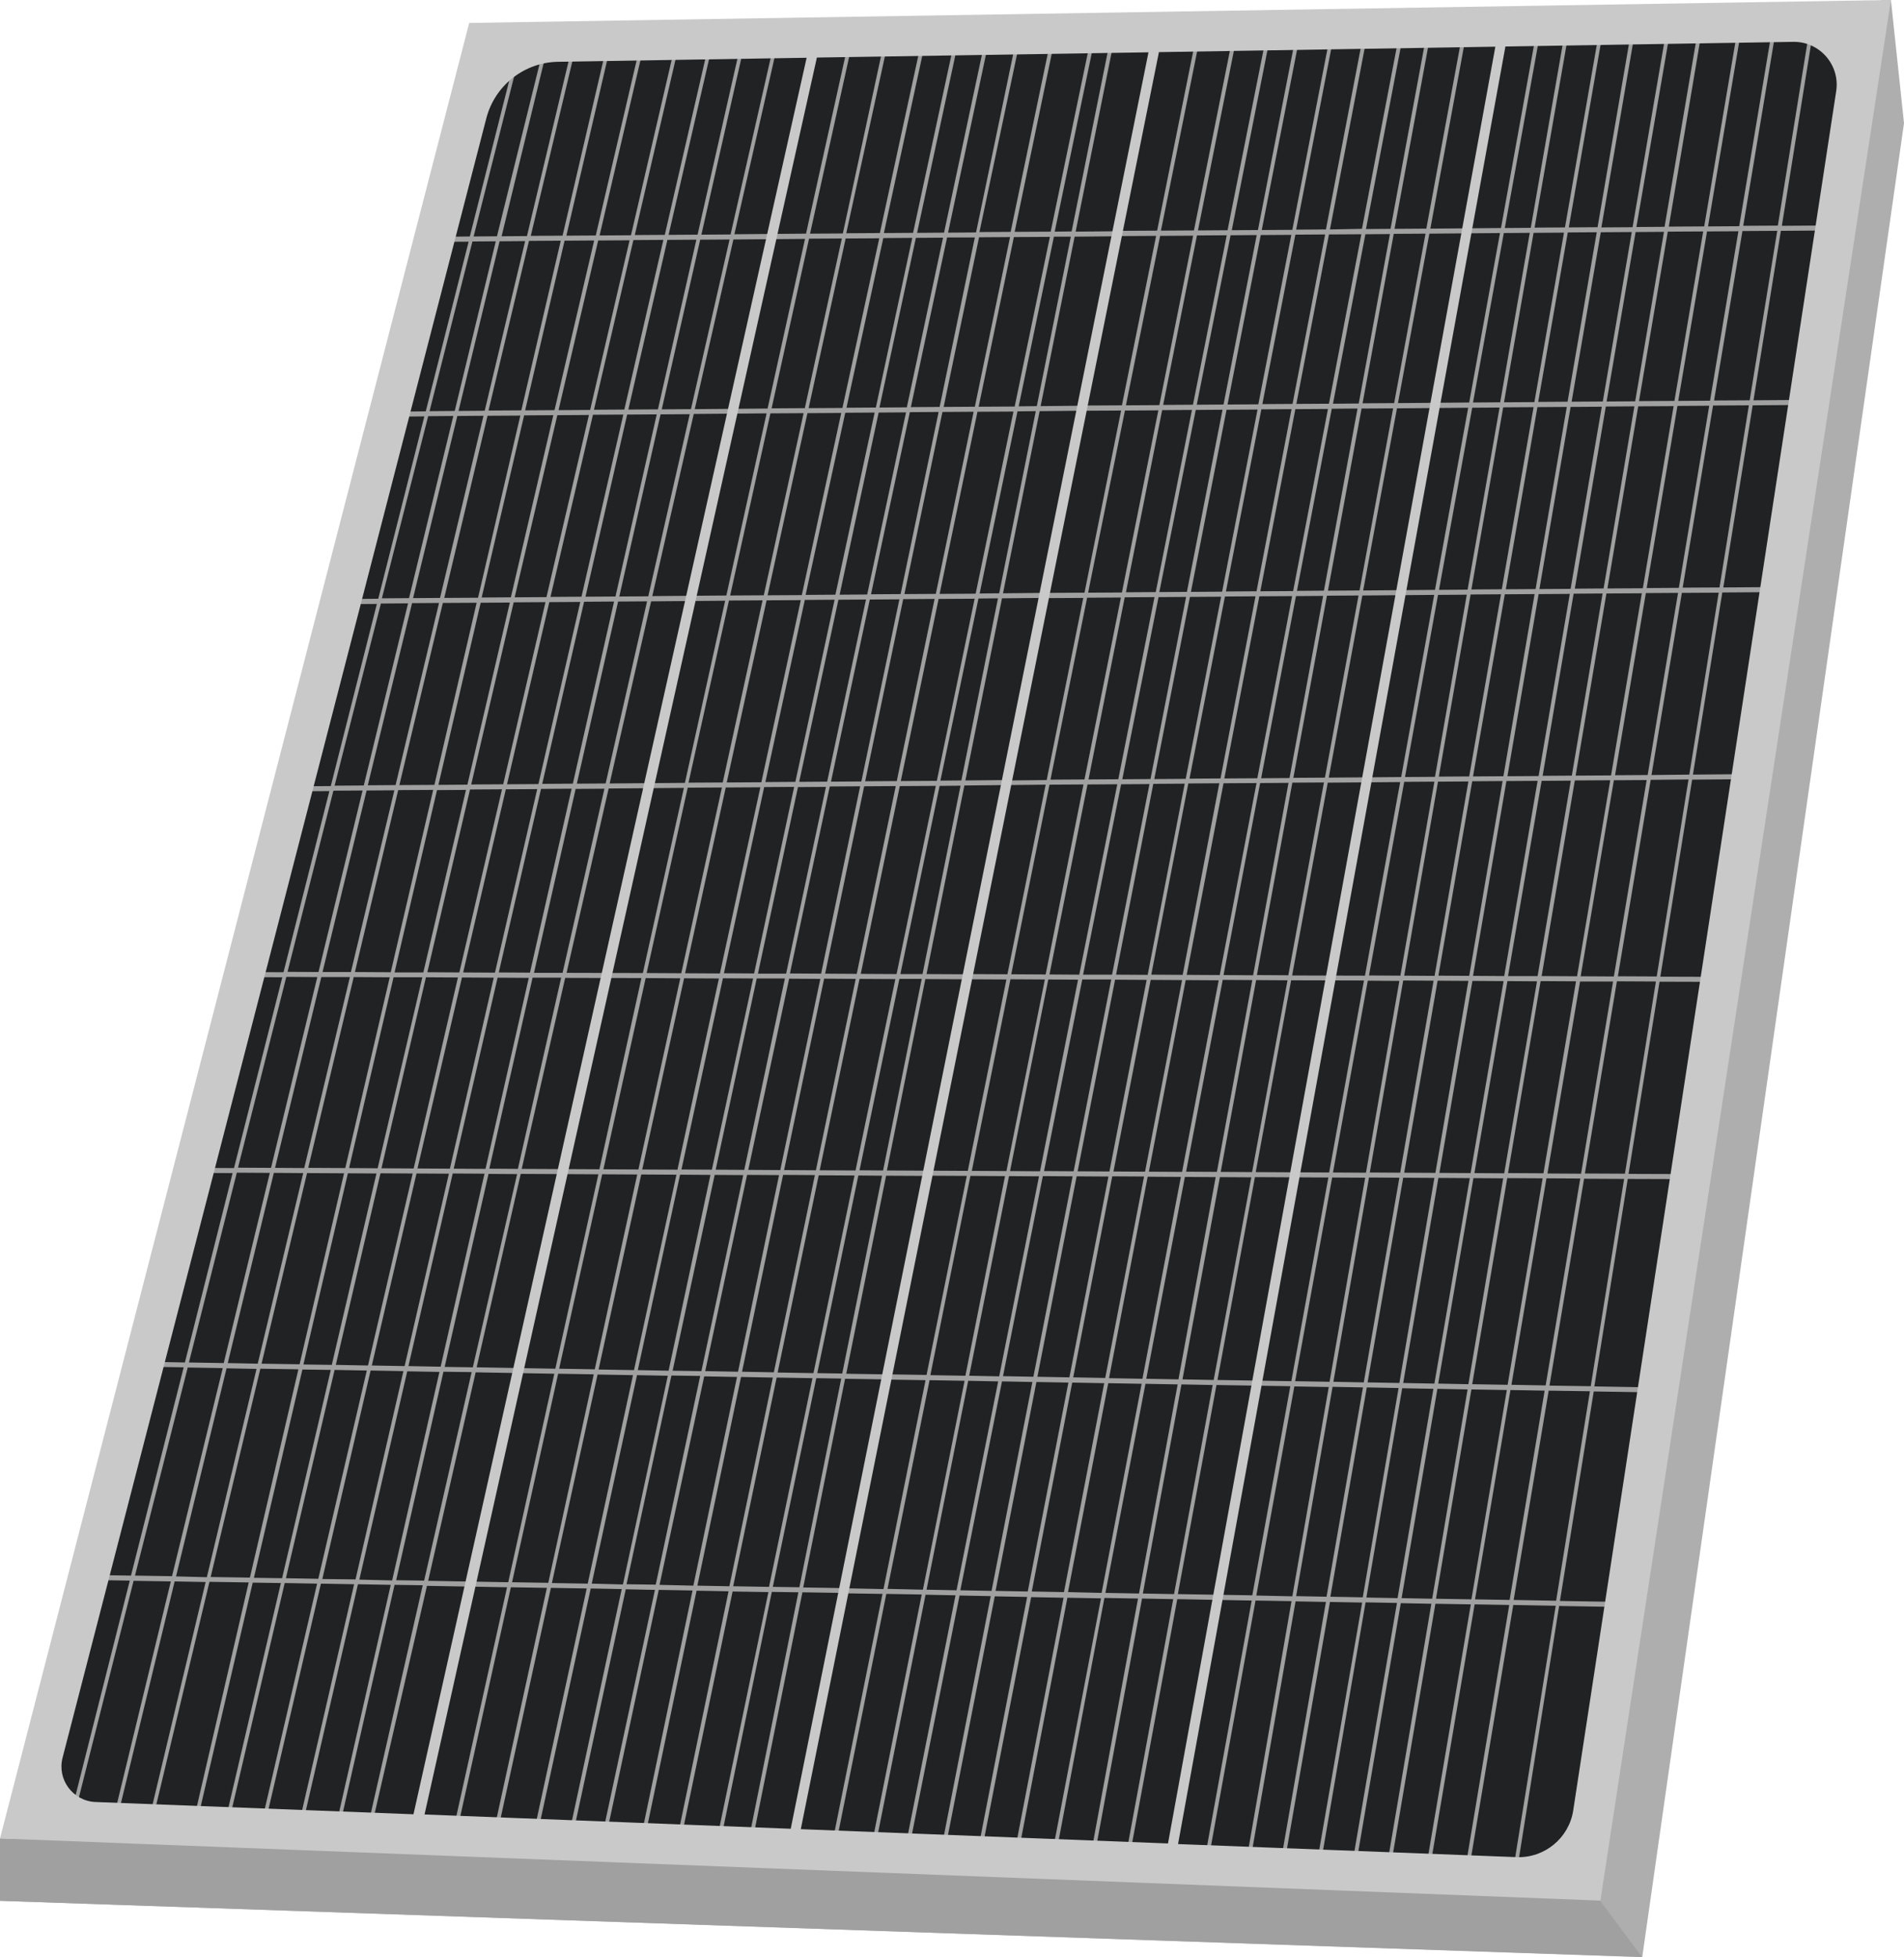
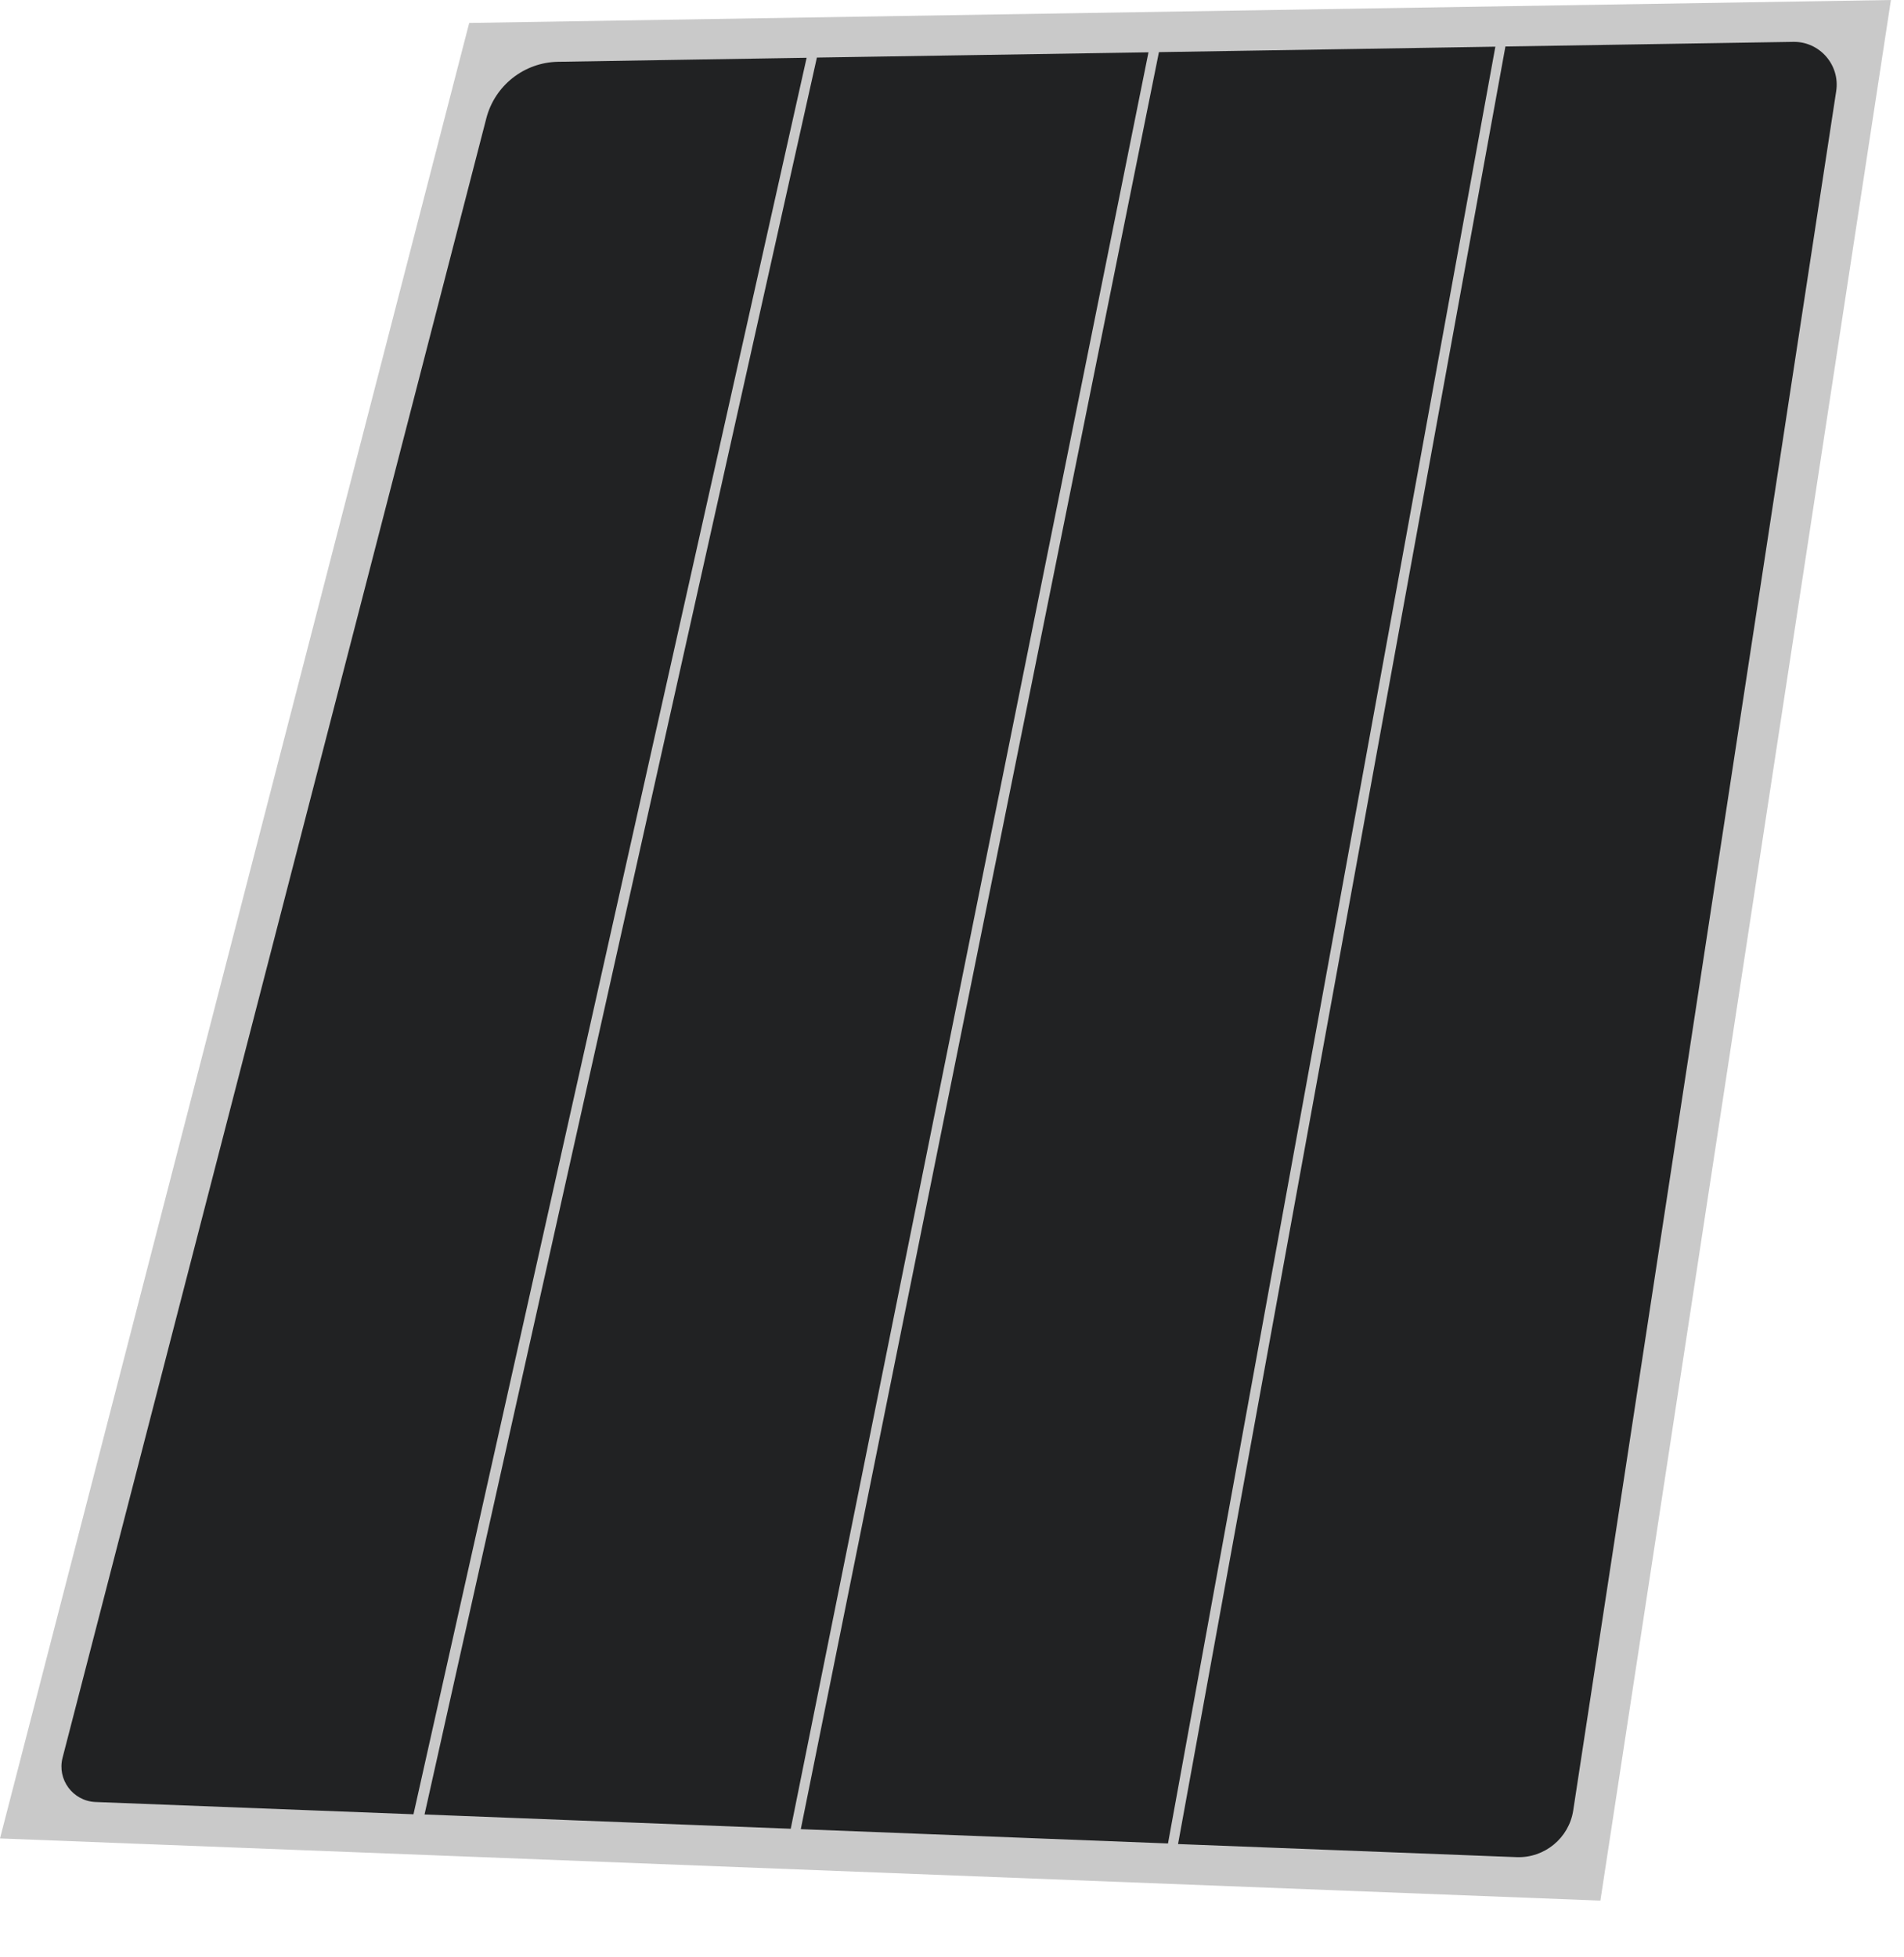
<svg xmlns="http://www.w3.org/2000/svg" height="972.5" preserveAspectRatio="xMidYMid meet" version="1.0" viewBox="0.0 0.0 946.3 972.5" width="946.3" zoomAndPan="magnify">
  <g id="change1_1">
    <path d="M239.3,20.4L929.6,9.8L787.5,934.1L16,902.8L239.3,20.4z" fill="#212223" />
  </g>
  <g id="change2_1">
-     <path d="M555.1,114.9l-20.5,0.2L555,13.5l-1.9-0.4L532.6,115l-8.4,0.1l20.9-100.7l-1.9-0.4l-21,101.1l-17.9,0.1 l20.9-100.4l-1.9-0.4l-21,100.8l-15.5,0.1L509.3,8.9l-1.9-0.4l-22.3,107l-13.9,0.1l21.3-100.1l-1.9-0.4l-21.4,100.5l-13.4,0.1 L477.5,15l-1.9-0.4l-21.8,101.1l-14.5,0.1l21.9-101.1l-1.9-0.4l-22,101.5l-16.7,0.1l22.5-103l-1.9-0.4L418.9,116l-16.3,0.1 l22.7-102.6l-1.9-0.4l-22.8,103l-35.6,0.3l21.1-92.8l-1.8-0.4l-21.2,93.3l-14.5,0.1L370.7,19l-1.8-0.4l-22.2,98l-14.4,0.1l21.9-95.1 l-1.8-0.4l-22,95.5l-14.9,0.1l22.1-95.2l-1.8-0.4l-22.2,95.7L298,117l22.3-95.6l-1.8-0.4l-22.4,96l-14.6,0.1l22.3-95.9l-1.8-0.4 l-22.4,96.3l-15.8,0.1l22.9-96.1l-1.8-0.4l-23,96.6l-12.6,0.1l23.5-96.7l-1.8-0.4l-24,97.1l-11.6,0.1l24.5-96.8l-1.8-0.5l-24.6,97.3 l-18.7,0.2v2.5l18.1-0.1l-21.3,84.3l-21,0.2v2.5l20.3-0.2L188,297.5l-18.7,0.2v2.5l18-0.1l-22.9,90.5l-17.2,0.1v2.5l16.5-0.1 l-22.8,90l-19.6-0.1v2.5l19,0.1l-24,94.8l-20.2-0.1v2.5l19.5,0.1L91.9,677l-20.6-0.4v2.5l20,0.3L65.1,782.9l-25.3-0.4v2.5l24.7,0.4 L32.9,910.5l1.8,0.5l31.7-125.5l18.5,0.3L53.6,915l1.8,0.4l31.4-129.6l15.4,0.3L71.6,914.3l1.8,0.4L104.1,786l19.5,0.3L93.4,916.8 l1.8,0.4l30.4-130.8l14,0.2l-30.4,130.1l1.8,0.4l30.5-130.5l16.1,0.3l-29.9,128.7l1.8,0.4l30-129.1l16.5,0.3l-29.3,127.3l1.8,0.4 l29.4-127.7l16.3,0.3l-29.1,128.1l1.8,0.4l29.2-128.5l14,0.2L181,915.5l1.8,0.4L212.2,788l39.8,0.7l-27.4,123.7l1.9,0.4l27.4-124.1 l17.9,0.3l-27.1,124.2l1.9,0.4L273.8,789l17.8,0.3l-26.7,123.2l1.9,0.4l26.8-123.6l15.4,0.3l-26.7,124.2l1.9,0.4L311,789.7l14.5,0.3 L299,913.6l1.9,0.4l26.5-124l16.8,0.3l-25.7,123l1.9,0.4l25.8-123.3l15.9,0.3l-25.5,122.7l1.9,0.4l25.6-123l17.8,0.3l-25.2,121.1 l1.9,0.4l25-121.6l13.2,0.2l-24.4,121.6l1.9,0.4l24.5-122l18.9,0.3L392.5,915l1.9,0.4l25.1-123.7l19.1,0.3l-24.8,123l1.9,0.4 L440.5,792l17.6,0.3l-24.5,122.6l1.9,0.4L460,792.4l14.9,0.3l-24.7,124l1.9,0.4l24.8-124.3l15.5,0.3l-24.2,123.7l1.9,0.4l24.3-124 l16.1,0.3L486.7,916l1.9,0.4l23.9-122.8l16.1,0.3l-24.9,129.3l1.9,0.4l24.9-129.7l16.7,0.3l-24.8,129.7l1.9,0.4L548.9,794l16.7,0.3 l-24,130.2l1.9,0.3l24.1-130.5l15.5,0.3L559,925.1l1.9,0.3l24.2-130.8l37,0.7l-23.9,131.4l1.9,0.3L624,795.3l17.9,0.3l-22.3,128.2 l1.9,0.3l22.4-128.4L659,796l-23,132.2l1.9,0.3L661,796l16,0.3l-23,132.5l1.9,0.3l22.8-132.9l15.6,0.3l-22.8,133l1.9,0.3l22.8-133.2 l15.2,0.3l-22.6,133.3l1.9,0.3l22.7-133.6l17.6,0.3l-23,135.5l1.9,0.3l23-135.8l17.2,0.3l-23,137.9l1.9,0.3l23.1-138.2l21.1,0.4 l-21.7,134.7l1.9,0.3L774.9,798l36.5,0.6v-2.5l-36.1-0.6l16.8-104.1l35.5,0.6v-2.5l-35.2-0.6L809,585.8l31.1,0.1v-2.5l-30.7-0.1 l15.4-95.5l32.7,0.1v-2.5l-32.3-0.1l15.8-97.9l33.2-0.3v-2.5l-32.8,0.3l14.6-90.5l28.8-0.2v-2.5l-28.3,0.2l14.6-90.5l28-0.2v-2.5 l-27.6,0.2l13.6-84.2l27.3-0.2V112l-26.8,0.2L902.4,7.6l-1.9-0.1l-16.9,104.6l-17.2,0.1L883.7,8.5l-1.9-0.3l-17.4,104.2l-15.5,0.1 L866.5,8.3L864.7,8L847,112.5l-17.6,0.1l18-106.8l-1.9-0.3l-18.2,107.2l-14,0.1L831,10l-1.9-0.3l-17.7,103.2l-15.5,0.1l17.6-102.5 l-1.9-0.3L794,112.9l-14.3,0.1L798.8,3.3L797,2.9L777.8,113l-15.1,0.1l18.7-107l-1.9-0.3l-18.7,107.4l-12.9,0.1L767.4,5.7l-1.7-1.5 L746,113.3l-35.1,0.3L730.1,9.5l-1.9-0.3l-19.3,104.4l-15.8,0.1l18.7-101.3l-1.9-0.3l-18.8,101.6l-12.2,0.1l19.6-102.5l-1.9-0.4 l-19.7,102.8L661,114L681.6,6.5l-1.9-0.4L659,114l-14.8,0.1L665.1,6.4l-1.7-0.9l-21.1,108.7l-15.2,0.1l20.2-103.1l-1.9-0.4 l-20.2,103.5l-13,0.1L632.3,13l-1.9-0.4l-20.3,101.8l-14.7,0.1l20.6-103l-1.9-0.4l-20.7,103.4l-16.4,0.1l20.6-102l-1.9-0.4 l-20.6,102.4l-18.1,0.1 M117.7,582.7l16.4,0.1l-22.9,94.5L93.9,677L117.7,582.7z M747.6,485l-15.5-0.1l16.6-96.8l15.5-0.1L747.6,485 z M766.2,388l14.5-0.1L764.2,485h-14.7L766.2,388z M730.2,484.9l-15.3-0.1l16.8-96.6l15.1-0.1L730.2,484.9z M713,484.9l-15.1-0.1 l16.8-96.4l15.1-0.1L713,484.9z M696,484.8l-15.6-0.1l17.5-96.2l15-0.1L696,484.8z M678.4,484.8l-36.2-0.1l17.7-95.8l36-0.3 L678.4,484.8z M640.3,484.6l-15.6-0.1l17.6-95.6l15.7-0.1L640.3,484.6z M622.8,484.6l-14.7-0.1l18.2-95.4l14.1-0.1L622.8,484.6z M606.2,484.5l-16.4-0.1l18.3-95.2l16.4-0.1L606.2,484.5z M587.8,484.4l-15.6-0.1l18.4-95l15.4-0.1L587.8,484.4z M570.4,484.4 l-15.7-0.1l18.5-94.8l15.6-0.1L570.4,484.4z M552.7,484.3h-14.4l18.9-94.6l14.1-0.1L552.7,484.3z M536.4,484.3l-14.8-0.1l18.9-94.4 l14.8-0.1L536.4,484.3z M519.7,484.2l-17.1-0.1l19-94.2l16.9-0.1L519.7,484.2z M500.7,484.1L482,484l19.1-93.9l18.6-0.2L500.7,484.1 z M480.1,484.1l-19.6-0.1l18.8-93.7l19.9-0.2L480.1,484.1z M458.5,484h-11l19.5-93.5l10.4-0.1L458.5,484z M445.6,484l-17.8-0.1 l19.4-93.3l17.9-0.1L445.6,484z M425.8,483.9l-15.7-0.1l19.4-93.1l15.7-0.1L425.8,483.9z M408.1,483.8l-15.5-0.1l19.8-92.9l15.1-0.1 L408.1,483.8z M390.7,483.8h-14l19.9-92.7l13.9-0.1L390.7,483.8z M374.8,483.7l-15-0.1l20-92.5l14.9-0.1L374.8,483.7z M357.8,483.7 l-17.3-0.1l20.2-92.3l17.2-0.1L357.8,483.7z M338.6,483.6l-17.2-0.1l20.4-92.1l17-0.1L338.6,483.6z M319.5,483.5l-37.9-0.1 l20.9-91.6l37.4-0.3L319.5,483.5z M279.6,483.4h-14.2l20.7-91.4l14.3-0.1L279.6,483.4z M263.4,483.3l-15.5-0.1l21-91.2l15.2-0.1 L263.4,483.3z M246,483.3l-15.8-0.1l21.2-91l15.6-0.1L246,483.3z M228.3,483.2l-15.9-0.1l21.2-90.8l15.9-0.1L228.3,483.2z M210.4,483.2h-14.3l21.1-90.6l14.4-0.1L210.4,483.2z M194.2,483.1l-17.8-0.1l21.5-90.4l17.4-0.1L194.2,483.1z M198.5,390.1 l21.6-90.5l16.8-0.1l-21,90.5L198.5,390.1z M238.9,299.5l14.5-0.1l-21.1,90.5l-14.4,0.1L238.9,299.5z M255.3,299.3l15.8-0.1 l-21,90.5l-15.9,0.1L255.3,299.3z M273,299.2l15.4-0.1l-20.8,90.5l-15.6,0.1L273,299.2z M290.3,299l14.9-0.1l-20.5,90.5l-15.2,0.1 L290.3,299z M307.2,298.9l14.4-0.1L301,389.3l-14.3,0.1L307.2,298.9z M323.6,298.8l36.8-0.3l-20,90.5l-37.4,0.3L323.6,298.8z M362.3,298.4l16.7-0.1l-19.8,90.5l-17,0.1L362.3,298.4z M381,298.3l17-0.1l-19.6,90.5l-17.2,0.1L381,298.3z M400,298.1l14.8-0.1 l-19.5,90.5l-14.9,0.1L400,298.1z M416.7,298l13.7-0.1l-19.3,90.5l-13.9,0.1L416.7,298z M432.3,297.9l14.7-0.1l-18.9,90.5l-15.1,0.1 L432.3,297.9z M448.9,297.7l15.6-0.1l-18.8,90.5l-15.7,0.1L448.9,297.7z M466.5,297.6l17.9-0.1L465.6,388l-17.9,0.1L466.5,297.6z M486.3,297.4l9.7-0.1l-18.2,90.5l-10.4,0.1L486.3,297.4z M498,297.3l20.1-0.2l-18.4,90.5l-19.9,0.2L498,297.3z M520,297.2l18.4-0.1 l-18.2,90.5l-18.5,0.2L520,297.2z M540.3,297l16.8-0.1L539,387.3l-16.9,0.1L540.3,297z M559,296.8l14.8-0.1l-18,90.5l-14.8,0.1 L559,296.8z M575.8,296.7l13.7-0.1l-17.7,90.5l-14,0.1L575.8,296.7z M591.4,296.6l15.5-0.1L589.3,387l-15.6,0.1L591.4,296.6z M608.8,296.4l15.2-0.1l-17.4,90.5l-15.4,0.1L608.8,296.4z M625.9,296.3l16.3-0.1l-17.3,90.5l-16.4,0.1L625.9,296.3z M644.1,296.2 l13.5-0.1l-16.7,90.5l-14.1,0.1L644.1,296.2z M659.5,296l15.7-0.1l-16.7,90.5l-15.7,0.1L659.5,296z M677.1,295.9l35.7-0.3 l-16.4,90.5l-36,0.3L677.1,295.9z M714.7,295.6l14.3-0.1L713.2,386l-14.9,0.1L714.7,295.6z M730.9,295.4l15.1-0.1l-15.8,90.5 l-15.1,0.1L730.9,295.4z M747.9,295.3l14.8-0.1l-15.5,90.5l-15.1,0.1L747.9,295.3z M764.7,295.2l15.5-0.1l-15.5,90.5l-15.5,0.1 L764.7,295.2z M782.1,295l14.4-0.1l-15.3,90.5l-14.5,0.1L782.1,295z M798.4,294.9l17.6-0.1l-15.3,90.5l-17.6,0.1L798.4,294.9z M800.3,387.7l-16.5,97.4l-17.6-0.1l16.5-97.2L800.3,387.7z M783.3,487.6L767.1,583l-17.6-0.1l16.2-95.4L783.3,487.6z M747.6,583 l-14.8-0.1l16.4-95.4l14.7,0.1L747.6,583z M730.9,582.9l-15.5-0.1l16.4-95.4l15.5,0.1L730.9,582.9z M713.4,582.8l-15.5-0.1 l16.6-95.4l15.3,0.1L713.4,582.8z M695.9,582.7l-15.1-0.1l16.6-95.4l15.1,0.1L695.9,582.7z M678.9,582.7l-16.4-0.1l17.3-95.3 l15.7,0.1L678.9,582.7z M660.6,582.6l-36.5-0.2l17.6-95.3l36.2,0.1L660.6,582.6z M622.3,582.4l-15.6-0.1l17.6-95.3l15.6,0.1 L622.3,582.4z M604.8,582.3l-15.3-0.1l18.2-95.3l14.7,0.1L604.8,582.3z M587.5,582.3l-16.5-0.1l18.3-95.2l16.4,0.1L587.5,582.3z M569.1,582.2l-15.7-0.1l18.5-95.2l15.6,0.1L569.1,582.2z M551.4,582.1l-15.8-0.1l18.6-95.2l15.7,0.1L551.4,582.1z M533.6,582 l-14.7-0.1l19-95.2h14.4L533.6,582z M516.9,582l-14.9-0.1l19-95.2l14.8,0.1L516.9,582z M500.2,581.9l-17.2-0.1l19.2-95.2l17.1,0.1 L500.2,581.9z M481,581.8l-18.8-0.1l19.3-95.1l18.7,0.1L481,581.8z M460.2,581.7l-19.4-0.1l19.1-95.1l19.6,0.1L460.2,581.7z M438.9,581.6l-11.7-0.1l19.8-95.1h11.1L438.9,581.6z M425.2,581.6l-17.8-0.1l19.8-95.1l17.8,0.1L425.2,581.6z M405.5,581.5 l-15.8-0.1l19.9-95.1l15.7,0.1L405.5,581.5z M387.8,581.4l-15.9-0.1l20.3-95l15.5,0.1L387.8,581.4z M369.9,581.3l-14.2-0.1l20.4-95 h14L369.9,581.3z M353.8,581.2l-15.1-0.1l20.6-95l15,0.1L353.8,581.2z M336.7,581.2l-17.5-0.1l20.8-95l17.3,0.1L336.7,581.2z M317.3,581.1l-17.4-0.1l21-95l17.2,0.1L317.3,581.1z M297.9,581l-38.6-0.2l21.6-94.9l37.9,0.1L297.9,581z M257.4,580.8l-14.2-0.1 l21.5-94.9h14.2L257.4,580.8z M241.3,580.8l-15.8-0.1l21.8-94.9l15.5,0.1L241.3,580.8z M223.6,580.7l-16.1-0.1l22.1-94.9l15.8,0.1 L223.6,580.7z M205.6,580.6l-16-0.1l22.1-94.9l15.9,0.1L205.6,580.6z M187.7,580.5l-14.2-0.1l22.1-94.8h14.3L187.7,580.5z M171.6,580.4l-18.4-0.1l22.6-94.8l17.9,0.1L171.6,580.4z M151.2,580.4l-14.5-0.1l23-94.8h14.2L151.2,580.4z M160.3,483l21.9-90.2 l13.8-0.1L174.4,483H160.3z M182.8,390.2l22-90.5l13.4-0.1l-21.6,90.5L182.8,390.2z M205.3,297.2l22-90.5l13-0.1l-21.6,90.5 L205.3,297.2z M242.3,206.6l16.3-0.1l-21,90.5l-16.8,0.1L242.3,206.6z M260.5,206.4l14.5-0.1l-21.1,90.5l-14.5,0.1L260.5,206.4z M277,206.3l15.7-0.1l-21.1,90.5l-15.8,0.1L277,206.3z M294.7,206.1l15.1-0.1L289,296.5l-15.4,0.1L294.7,206.1z M311.7,206l14.7-0.1 l-20.5,90.5l-14.9,0.1L311.7,206z M328.3,205.9l14.5-0.1l-20.6,90.5l-14.4,0.1L328.3,205.9z M344.8,205.7l36.2-0.3l-20,90.5 l-36.8,0.3L344.8,205.7z M382.9,205.4l16.5-0.1l-19.8,90.5l-16.7,0.1L382.9,205.4z M401.3,205.3l16.8-0.1l-19.6,90.5l-17,0.1 L401.3,205.3z M420.1,205.1l14.6-0.1l-19.5,90.5l-14.8,0.1L420.1,205.1z M436.7,205l13.6-0.1L431,295.4l-13.7,0.1L436.7,205z M452.2,204.8l14.3-0.1l-18.9,90.5l-14.7,0.1L452.2,204.8z M468.4,204.7l15.5-0.1l-18.8,90.5l-15.6,0.1L468.4,204.7z M485.8,204.6 l17.9-0.1L484.9,295l-17.9,0.1L485.8,204.6z M505.7,204.4l9.1-0.1l-18.2,90.5l-9.7,0.1L505.7,204.4z M516.7,204.3l20.3-0.2 l-18.4,90.5l-20.1,0.2L516.7,204.3z M538.9,204.1l18.3-0.1L539,294.5l-18.4,0.1L538.9,204.1z M559.1,204l16.6-0.1l-18.1,90.5 l-16.8,0.1L559.1,204z M577.6,203.8l14.8-0.1l-18,90.5l-14.8,0.1L577.6,203.8z M594.3,203.7l13.3-0.1l-17.7,90.5l-13.7,0.1 L594.3,203.7z M609.6,203.6l15.4-0.1L607.4,294l-15.5,0.1L609.6,203.6z M626.9,203.4l15-0.1l-17.4,90.5l-15.2,0.1L626.9,203.4z M643.8,203.3l16.2-0.1l-17.3,90.5l-16.3,0.1L643.8,203.3z M661.9,203.1l12.8-0.1L658,293.5l-13.4,0.1L661.9,203.1z M676.7,203 l15.7-0.1l-16.7,90.5l-15.7,0.1L676.7,203z M694.3,202.9l35.4-0.3l-16.5,90.5l-35.7,0.3L694.3,202.9z M731.7,202.6l13.6-0.1 L729.4,293l-14.2,0.1L731.7,202.6z M747.1,202.4l15.1-0.1l-15.8,90.5l-15.1,0.1L747.1,202.4z M764.1,202.3l14.6-0.1l-15.5,90.5 l-14.8,0.1L764.1,202.3z M780.6,202.2l15.5-0.1l-15.5,90.5l-15.5,0.1L780.6,202.2z M798.1,202l14.2-0.1L797,292.4l-14.3,0.1 L798.1,202z M814.2,201.9l17.6-0.1l-15.3,90.5l-17.6,0.1L814.2,201.9z M833.7,201.7l15.8-0.1l-15.1,90.5l-16,0.1L833.7,201.7z M834,294.6l-15.1,90.5l-16.2,0.1l15.3-90.5L834,294.6z M818.4,387.6l-16.3,97.6l-16.5-0.1l16.5-97.4L818.4,387.6z M801.7,487.7 l-15.9,95.5l-16.7-0.1l16.2-95.4L801.7,487.7z M785.4,585.6l-17.2,102.8l-17-0.3l17.4-102.6L785.4,585.6z M749.3,688.1l-17.6-0.3 l17.4-102.4l17.6,0.1L749.3,688.1z M729.8,687.8l-15-0.3l17.5-102.1l14.8,0.1L729.8,687.8z M712.9,687.5l-15.5-0.3l17.5-101.9 l15.6,0.1L712.9,687.5z M695.5,687.2l-15.8-0.3l17.7-101.7l15.5,0.1L695.5,687.2z M677.8,686.9l-15.1-0.3l17.7-101.5l15.1,0.1 L677.8,686.9z M660.8,686.6l-17.1-0.3l18.4-101.2l16.4,0.1L660.8,686.6z M641.8,686.3l-36.7-0.6l18.6-100.8l36.5,0.2L641.8,686.3z M603.2,685.7l-15.5-0.3l18.6-100.5l15.6,0.1L603.2,685.7z M585.7,685.4l-16-0.3l19.2-100.3l15.3,0.1L585.7,685.4z M567.8,685.1 l-16.6-0.3l19.2-100.1l16.5,0.1L567.8,685.1z M549.3,684.7l-15.9-0.3l19.4-99.9l15.8,0.1L549.3,684.7z M531.5,684.4l-15.9-0.3 l19.5-99.6l15.8,0.1L531.5,684.4z M513.6,684.1l-15.1-0.3l19.8-99.4l14.8,0.1L513.6,684.1z M496.6,683.9l-14.9-0.3l19.8-99.2 l14.9,0.1L496.6,683.9z M479.8,683.6l-17.4-0.3l19.9-99l17.2,0.1L479.8,683.6z M460.5,683.2l-18.9-0.3l20.1-98.7l18.8,0.1 L460.5,683.2z M439.7,682.9l-19.1-0.3l19.8-98.4l19.4,0.1L439.7,682.9z M418.6,682.5l-12.4-0.2l20.4-98.2l11.8,0.1L418.6,682.5z M404.3,682.3l-17.8-0.3l20.4-98l17.8,0.1L404.3,682.3z M384.6,681.9l-15.8-0.3l20.4-97.8l15.8,0.1L384.6,681.9z M366.8,681.6 l-16.3-0.3l20.8-97.5l15.9,0.1L366.8,681.6z M348.6,681.3l-14.3-0.2l20.9-97.3l14.2,0.1L348.6,681.3z M332.3,681.1l-15.3-0.3 l21-97.1l15.1,0.1L332.3,681.1z M315.1,680.8l-17.6-0.3l21.2-96.9l17.5,0.1L315.1,680.8z M295.6,680.4l-17.7-0.3l21.4-96.6l17.4,0.1 L295.6,680.4z M276,680.1l-39.1-0.7l21.9-96.1l38.6,0.2L276,680.1z M235,679.4l-14-0.2l21.8-95.9l14.2,0.1L235,679.4z M219,679.1 l-16-0.3l22-95.7l15.8,0.1L219,679.1z M201.1,678.8l-16.3-0.3l22.2-95.4l16.1,0.1L201.1,678.8z M182.9,678.5l-16-0.3l22.2-95.2 l16,0.1L182.9,678.5z M164.9,678.2l-14.1-0.2l22.1-95l14.2,0.1L164.9,678.2z M148.9,677.9l-18.9-0.3l22.6-94.7L171,583L148.9,677.9z M128.1,677.6l-14.9-0.3l22.9-94.5l14.6,0.1L128.1,677.6z M142.3,485.4l15.4,0.1l-23,94.8l-16.4-0.1L142.3,485.4z M165.7,392.9 l14.5-0.1L158.3,483l-15.4-0.1L165.7,392.9z M189.3,299.9l13.5-0.1l-22,90.5l-14.5,0.1L189.3,299.9z M212.8,206.8l12.5-0.1l-22,90.5 l-13.5,0.1L212.8,206.8z M246.4,119.9L226,204.2l-12.5,0.1l21.3-84.3L246.4,119.9z M261,119.8l-20.1,84.3l-13,0.1l20.4-84.3 L261,119.8z M278.7,119.6l-19.6,84.3l-16.3,0.1l20.1-84.3L278.7,119.6z M295.3,119.5l-19.7,84.3l-14.6,0.1l19.6-84.3L295.3,119.5z M312.9,119.4l-19.6,84.3l-15.7,0.1l19.7-84.3L312.9,119.4z M329.7,119.2l-19.4,84.3l-15.1,0.1l19.6-84.3L329.7,119.2z M346.1,119.1 L327,203.4l-14.7,0.1l19.4-84.3L346.1,119.1z M362.6,119l-19.2,84.3l-14.5,0.1l19.1-84.3L362.6,119z M400.1,118.7L381.5,203 l-36.2,0.3l19.2-84.3L400.1,118.7z M418.4,118.5L400,202.8l-16.5,0.1l18.6-84.3L418.4,118.5z M437,118.4l-18.3,84.3l-16.8,0.1 l18.4-84.3L437,118.4z M453.4,118.2l-18.1,84.3l-14.6,0.1l18.3-84.3L453.4,118.2z M468.7,118.1l-18,84.3l-13.6,0.1l18.1-84.3 L468.7,118.1z M484.5,118L467,202.2l-14.3,0.1l18-84.3H484.5z M502,117.8l-17.5,84.3l-15.5,0.1l17.6-84.3L502,117.8z M521.8,117.7 L504.3,202l-17.9,0.1l17.5-84.3L521.8,117.7z M532.2,117.6l-16.9,84.2l-9,0.1l17.5-84.3L532.2,117.6z M554.6,117.4l-17.1,84.2 l-20.3,0.2l16.9-84.2L554.6,117.4z M574.6,117.2l-17,84.2l-18.2,0.1l17.1-84.2L574.6,117.2z M593,117.1l-16.8,84.2l-16.6,0.1 l17-84.2L593,117.1z M609.7,116.9l-16.8,84.2l-14.8,0.1l16.8-84.2L609.7,116.9z M624.6,116.8L608.1,201l-13.3,0.1l16.8-84.2 L624.6,116.8z M641.8,116.7l-16.4,84.2l-15.3,0.1l16.5-84.2L641.8,116.7z M658.6,116.5l-16.2,84.2l-15,0.1l16.4-84.2L658.6,116.5z M676.6,116.4l-16.1,84.2l-16.2,0.1l16.2-84.2L676.6,116.4z M690.8,116.3l-15.5,84.2l-12.8,0.1l16.1-84.2L690.8,116.3z M708.5,116.1 l-15.6,84.2l-15.7,0.1l15.5-84.2L708.5,116.1z M745.5,115.8L730.2,200l-35.4,0.3l15.6-84.2L745.5,115.8z M760.3,115.7l-14.7,84.2 l-13.5,0.1l15.3-84.2L760.3,115.7z M777.3,115.6l-14.7,84.2l-15.1,0.1l14.7-84.2L777.3,115.6z M793.6,115.4l-14.5,84.2l-14.6,0.1 l14.7-84.2L793.6,115.4z M811,115.3l-14.4,84.2l-15.5,0.1l14.5-84.2L811,115.3z M827,115.2l-14.3,84.2l-14.2,0.1l14.4-84.2 L827,115.2z M846.5,115l-14.3,84.2l-17.6,0.1l14.3-84.2L846.5,115z M864,114.9l-14.1,84.2l-15.8,0.1l14.3-84.2L864,114.9z M869.6,198.9l-17.7,0.1l14.1-84.2l17.3-0.1L869.6,198.9z M854.6,291.9l-18.3,0.1l15.1-90.5l17.8-0.1L854.6,291.9z M839.6,384.9 l-18.8,0.2l15.1-90.5l18.3-0.1L839.6,384.9z M823.4,485.2l-19.3-0.1l16.3-97.6l18.8-0.2L823.4,485.2z M807.6,583.2l-19.9-0.1 l15.9-95.5l19.4,0.1L807.6,583.2z M790.6,688.8l-20.5-0.3l17.2-102.8l19.9,0.1L790.6,688.8z M752.3,795l17.4-104l20.5,0.3 l-16.8,104.1L752.3,795z M733.1,794.7l17.6-104l17,0.3l-17.4,104L733.1,794.7z M713.7,794.4l17.6-104l17.6,0.3l-17.6,104 L713.7,794.4z M696.6,794.1l17.8-104l15,0.3l-17.6,104L696.6,794.1z M679.1,793.8l17.8-104l15.5,0.3l-17.8,104L679.1,793.8z M661.2,793.4l18.1-104l15.8,0.3l-17.8,104L661.2,793.4z M644.2,793.1l18.1-104l15.1,0.3l-18.1,104L644.2,793.1z M624.4,792.8 l18.9-103.9l17.1,0.3l-18.1,104L624.4,792.8z M585.4,792.1l19.2-103.9l36.7,0.6l-18.9,103.9L585.4,792.1z M568,791.8l19.2-103.9 l15.5,0.3l-19.2,103.9L568,791.8z M549.4,791.5l19.9-103.9l16,0.3l-19.2,103.9L549.4,791.5z M530.8,791.1l20-103.8l16.6,0.3 l-19.9,103.9L530.8,791.1z M512.8,790.8L532.9,687l15.9,0.3l-20,103.8L512.8,790.8z M494.8,790.5l20.3-103.8L531,687l-20.2,103.8 L494.8,790.5z M477.3,790.2L498,686.4l15.1,0.3l-20.3,103.8L477.3,790.2z M460.5,789.9l20.7-103.8l14.9,0.3l-20.7,103.8L460.5,789.9 z M441.1,789.5L462,685.8l17.4,0.3l-20.7,103.8L441.1,789.5z M420,789.2l21.1-103.7l18.9,0.3l-20.9,103.8L420,789.2z M399.2,788.8 L420,685.1l19.1,0.3L418,789.1L399.2,788.8z M384.1,788.5l21.6-103.7l12.4,0.2l-20.8,103.7L384.1,788.5z M364.4,788.2L386,684.5 l17.8,0.3l-21.6,103.7L364.4,788.2z M346.6,787.9l21.7-103.7l15.8,0.3l-21.6,103.7L346.6,787.9z M327.8,787.5L350,683.9l16.3,0.3 l-21.7,103.7L327.8,787.5z M311.4,787.2l22.3-103.7l14.3,0.2l-22.1,103.7L311.4,787.2z M294.1,786.9l22.5-103.6l15.3,0.3 l-22.3,103.7L294.1,786.9z M274.3,786.6L297,683l17.6,0.3l-22.5,103.6L274.3,786.6z M254.5,786.2l22.9-103.6l17.7,0.3l-22.6,103.6 L254.5,786.2z M212.8,785.5l23.6-103.6l39.1,0.7l-22.9,103.6L212.8,785.5z M196.9,785.2l23.5-103.6l14,0.2l-23.6,103.6L196.9,785.2z M178.6,784.9l23.8-103.5l16,0.3l-23.5,103.6L178.6,784.9z M160.2,784.6l24-103.6l16.3,0.3l-23.8,103.5L160.2,784.6z M142.1,784.2 l24.2-103.5l16,0.3l-24.1,103.5L142.1,784.2z M126.2,784l24.1-103.5l14.1,0.2l-24.2,103.5L126.2,784z M104.7,783.6l24.7-103.5 l18.9,0.3l-24.1,103.5L104.7,783.6z M87.5,783.3l25.1-103.4l14.9,0.3l-24.7,103.5L87.5,783.3z M67.1,782.9l26.2-103.4l17.4,0.3 L85.5,783.2L67.1,782.9z" fill="#a0a0a0" />
-   </g>
+     </g>
  <g id="change3_1">
-     <path d="M0,913.5L787.5,934L935,0.1l4.8-0.1l6.5,61.2L816.2,972.5L0,944.5V913.5z" fill="#aeaeaf" />
-   </g>
+     </g>
  <g id="change2_2">
-     <path d="M0,913.5L787.5,934l28.6,38.4L0,944.5V913.5z" fill="#a0a0a0" />
-   </g>
+     </g>
  <g id="change4_1">
    <path d="M0,913.5l795.4,30.9L939.8,0L233.2,11.4L0,913.5z M31.1,873.4L241.7,58.8c4.2-16.3,18.8-27.8,35.6-28.1l123.6-2 L205.5,901.5l-158.1-6.1C36.2,894.9,28.3,884.2,31.1,873.4z M393,908.7l-182-7.1l195-873L570.8,26L393,908.7z M576,25.9l167.2-2.7 L580.5,916L398,908.9L576,25.9z M912.6,45.3L781.9,899.6c-2.1,13.7-14.2,23.7-28.1,23.2l-168.3-6.5L748.2,23.1l143.1-2.3 C904.4,20.6,914.6,32.3,912.6,45.3z" fill="#c9c9c9" />
  </g>
</svg>